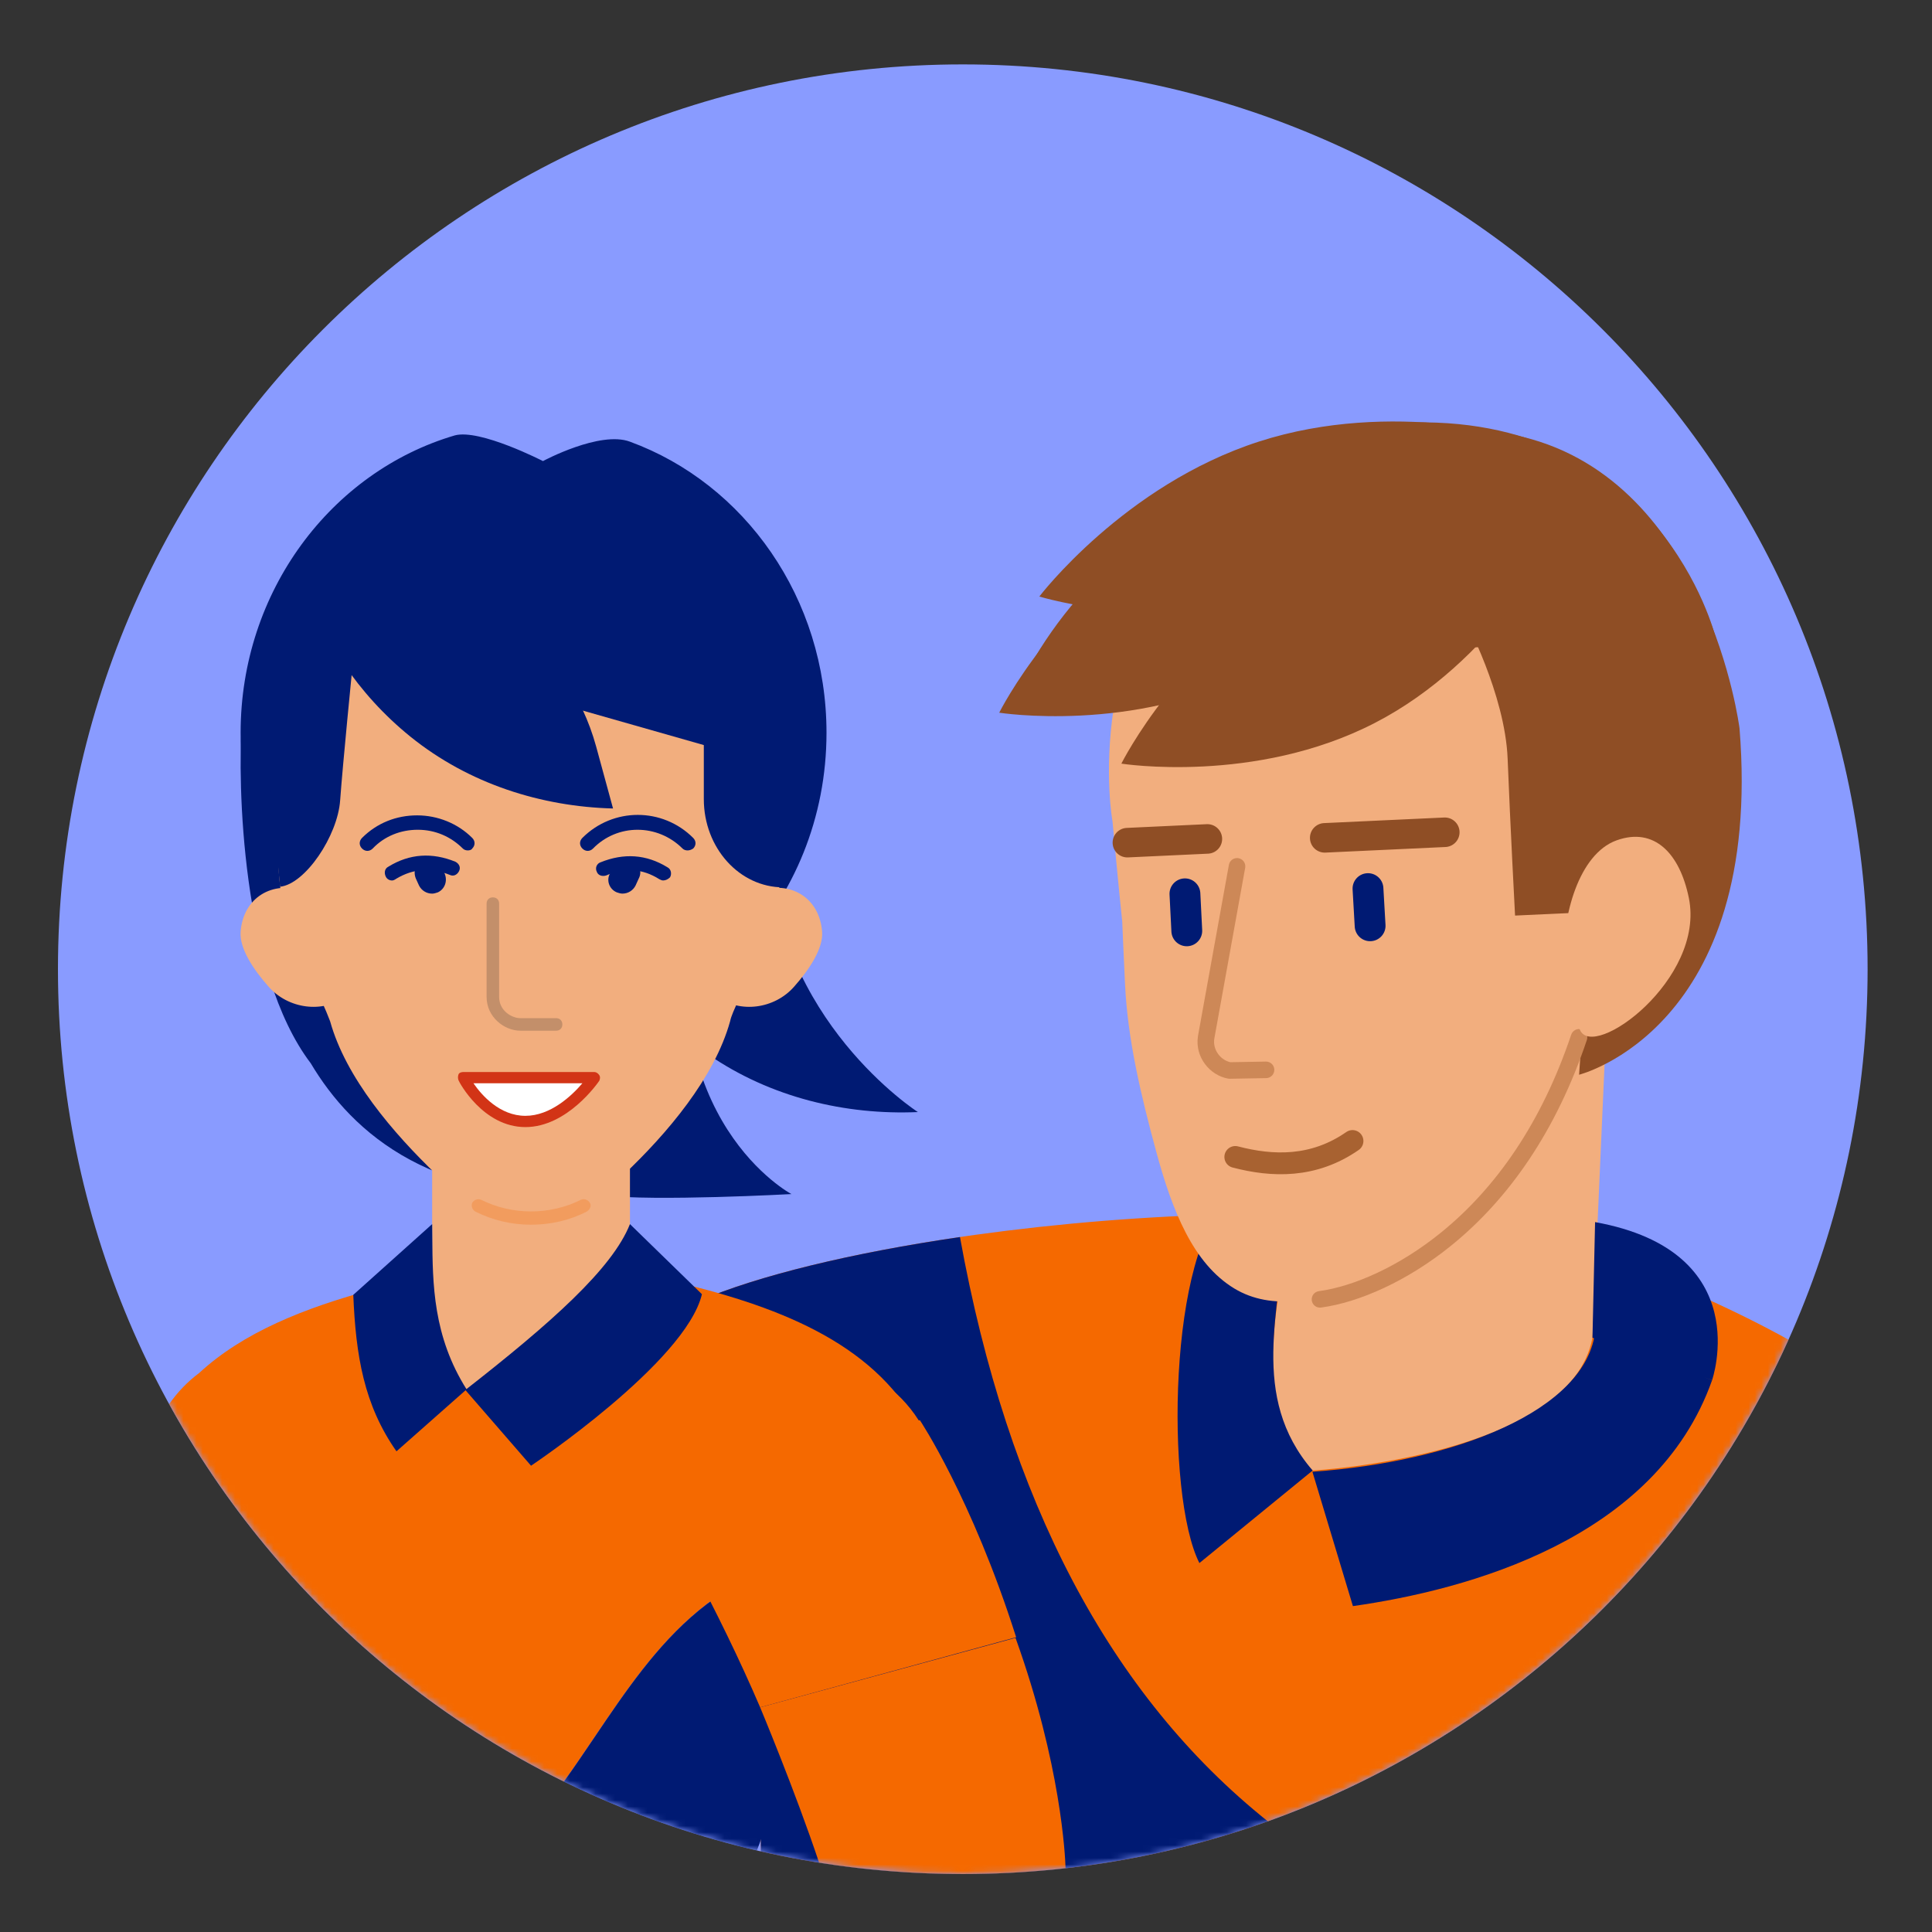
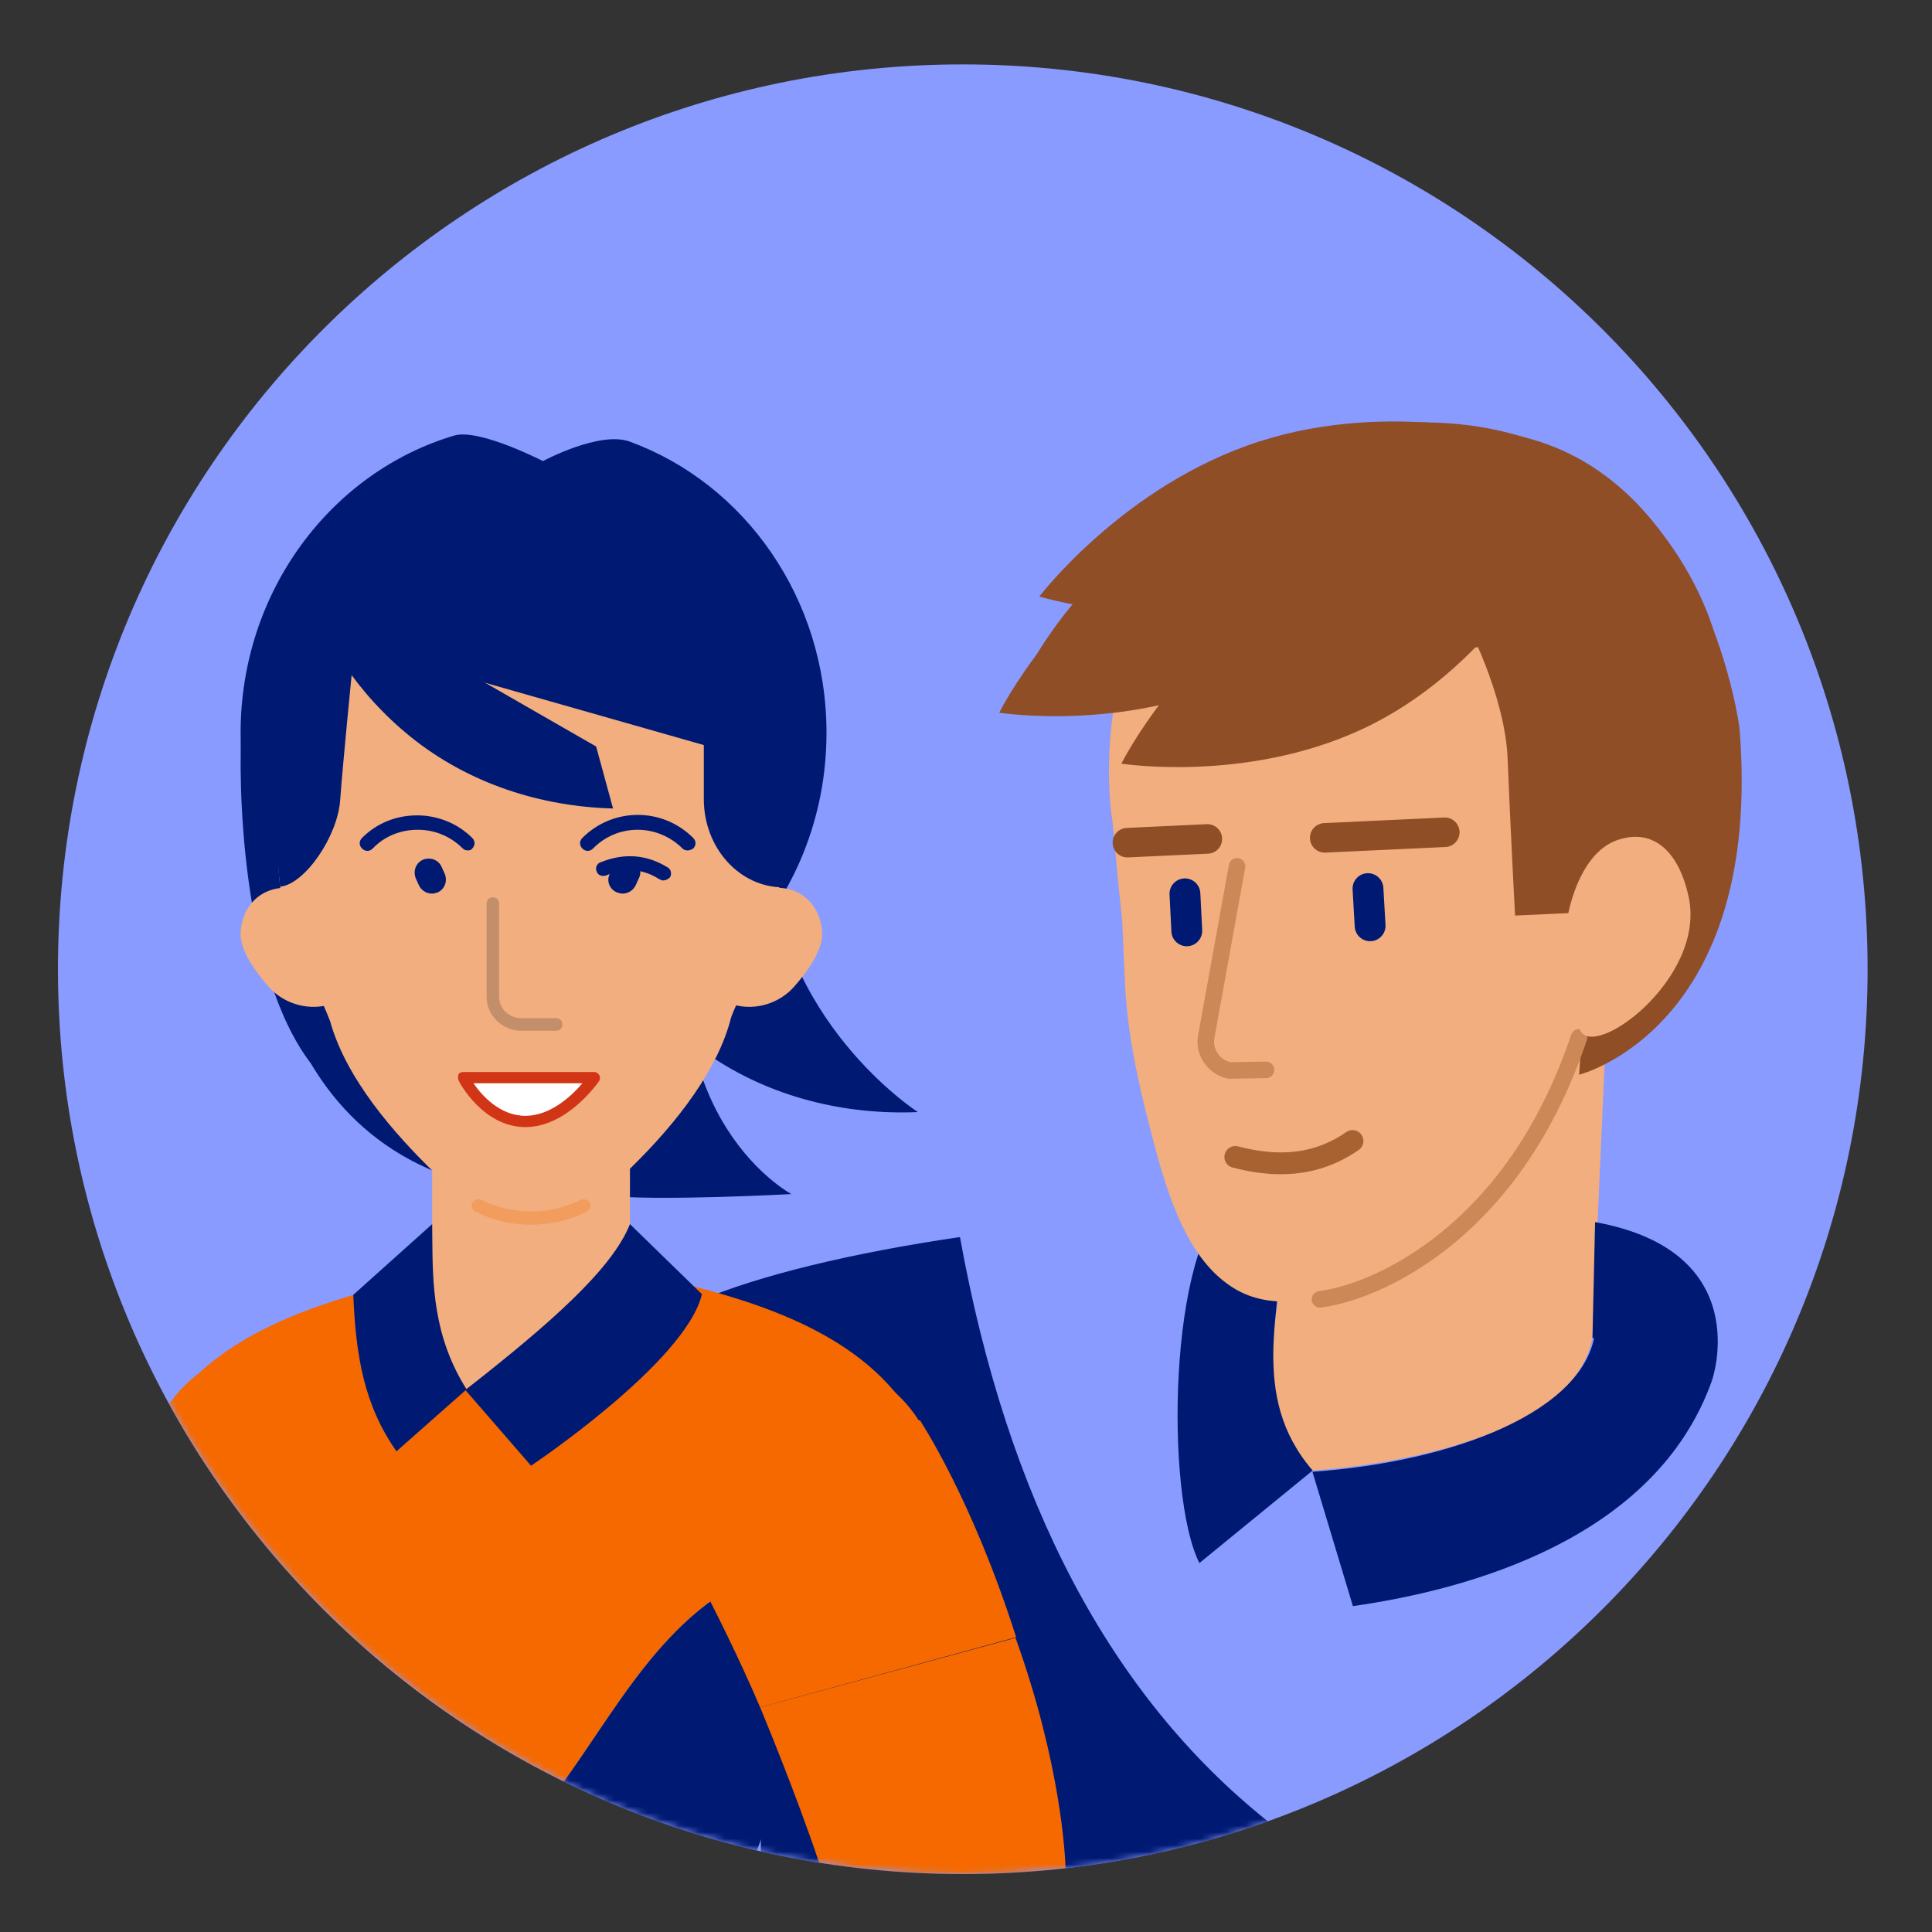
<svg xmlns="http://www.w3.org/2000/svg" width="300" height="300" viewBox="0 0 300 300" fill="none">
  <rect x="0" y="0" width="300" height="300" fill="#333333" stroke="none" />
  <path d="M149.5 10C227.096 10 290 72.904 290 150.5C290 228.095 227.096 290.999 149.5 290.999C71.904 290.999 9 228.095 9 150.5C9 72.904 71.904 10 149.5 10Z" fill="#899BFF" />
  <mask id="mask0_7600_1223" style="mask-type:alpha" maskUnits="userSpaceOnUse" x="9" y="10" width="281" height="281">
    <path d="M149.5 10C227.096 10 290 72.904 290 150.5C290 228.095 227.096 290.999 149.5 290.999C71.904 290.999 9 228.095 9 150.5C9 72.904 71.904 10 149.5 10Z" fill="white" />
  </mask>
  <g mask="url(#mask0_7600_1223)">
-     <path d="M277.721 208.027C255.742 256.939 206.599 290.999 149.5 290.999C138.722 290.999 128.228 289.785 118.146 287.487V249.468C92.6 226.066 89.349 210.266 108.396 202.065C136.965 189.765 214.347 182.434 248.577 195.001C259.8 199.121 269.379 203.417 277.721 208.027Z" fill="#F56900" />
    <path d="M196.867 282.815C182.068 288.113 166.121 290.999 149.5 290.999C138.722 290.999 128.228 289.785 118.146 287.487V249.47C103.767 236.298 96.451 225.534 96.2 217.178L108.067 202.211C108.176 202.163 108.285 202.115 108.396 202.068C117.775 198.029 132.416 194.527 149.063 192.088C156.463 233.034 172.397 263.276 196.867 282.815Z" fill="#001A73" />
    <path fill-rule="evenodd" clip-rule="evenodd" d="M247.279 207.715C243.861 226.125 203.83 228.34 203.83 228.34C203.83 228.34 196.236 221.888 197.817 207.362C198.602 193.904 205.499 176.871 205.499 176.871L249.289 162.23" fill="#F2AE7E" />
    <path fill-rule="evenodd" clip-rule="evenodd" d="M247.724 206.562C246.407 219.097 225.754 227 203.792 228.535L210.079 249.396C227.885 246.862 257.113 239.021 265.848 214.325L247.724 206.562ZM199.378 190.434C198.993 203.391 193.864 216.803 203.83 228.34L186.242 242.711C180.891 232.188 181.442 193.529 191.039 186.332L199.38 190.433L199.378 190.434Z" fill="#001A73" />
    <path fill-rule="evenodd" clip-rule="evenodd" d="M247.683 189.766L247.279 207.717L265.846 214.327C265.846 214.327 272.82 194.313 247.683 189.767" fill="#001A73" />
    <path fill-rule="evenodd" clip-rule="evenodd" d="M203.628 90.844L221.969 90.111C244.014 89.23 261.314 122.077 256.6 147.683C256.478 148.343 251.858 149.348 251.683 149.992L242.092 168.976C240.538 176.539 235.12 184.25 228.26 189.104C221.363 193.982 203.267 207.098 191.669 200.08C185.249 196.197 182.021 187.953 179.568 178.938C177.104 169.874 175.088 161.281 174.694 152.797C174.449 147.54 174.277 143.842 174.261 143.1C173.75 138.403 172.751 127.547 172.751 127.547C172.751 127.547 167.282 97.948 190.738 74.498" fill="#F2AE7E" />
    <path fill-rule="evenodd" clip-rule="evenodd" d="M182.016 87.587C182.403 95.919 189.472 102.359 197.804 101.972C206.135 101.584 212.576 94.515 212.188 86.183C212.028 82.757 216.158 75.467 214.116 73.023C211.193 69.525 205.556 68.553 199.592 70.103C191.519 72.199 181.628 79.255 182.016 87.587Z" fill="#7C7E95" />
    <path fill-rule="evenodd" clip-rule="evenodd" d="M236.467 67.841C265.23 74.874 270.089 112.929 270.11 113.071C273.88 159.742 245.199 166.884 245.199 166.884L246.964 141.624L235.258 142.17C235.258 142.17 234.498 127.877 234.105 117.823C233.711 107.768 227.428 96.098 227.428 96.098C227.428 96.098 195.863 97.681 185.14 98.063C179.411 98.268 178.379 99.638 178.379 99.638L176.196 100.054C182.538 77.899 208.442 60.99 236.467 67.841Z" fill="#8F4E25" />
    <path fill-rule="evenodd" clip-rule="evenodd" d="M243.975 160.666C244.202 159.993 244.93 159.633 245.602 159.858C246.274 160.085 246.635 160.812 246.409 161.484C241.695 175.498 234.396 186.065 225.394 193.371C218.547 198.929 211.04 202.237 205.136 203.036C204.433 203.131 203.786 202.638 203.692 201.935C203.597 201.232 204.089 200.587 204.792 200.491C210.222 199.757 217.29 196.641 223.775 191.377C232.4 184.38 239.417 174.22 243.975 160.666Z" fill="#CD8857" />
    <path fill-rule="evenodd" clip-rule="evenodd" d="M197.805 101.97L266.342 98.781C266.342 98.781 257.666 63.792 217.667 65.652C177.671 67.51 174.306 103.062 174.306 103.062L197.805 101.97Z" fill="#8F4E25" />
    <path fill-rule="evenodd" clip-rule="evenodd" d="M242.86 149.353C243.188 156.404 245.324 159.886 245.324 159.886C247.323 164.846 264.814 152.057 262.244 139.437C260.834 132.52 256.89 128.382 251.017 130.492C245.145 132.605 242.532 142.301 242.86 149.353Z" fill="#F2AE7E" />
    <path fill-rule="evenodd" clip-rule="evenodd" d="M174.125 118.576C174.125 118.576 194.874 121.848 213.456 112.271C232.037 102.697 241.412 83.897 241.412 83.897C241.412 83.897 220.662 80.625 202.08 90.201C183.502 99.775 174.125 118.576 174.125 118.576Z" fill="#8F4E25" />
    <path fill-rule="evenodd" clip-rule="evenodd" d="M155.158 110.667C155.158 110.667 175.907 113.94 194.489 104.363C213.07 94.789 222.446 75.991 222.446 75.991C222.446 75.991 201.695 72.718 183.115 82.294C164.535 91.869 155.158 110.667 155.158 110.667Z" fill="#8F4E25" />
    <path fill-rule="evenodd" clip-rule="evenodd" d="M161.388 92.629C161.388 92.629 182.173 98.96 203.104 92.196C224.035 85.434 237.187 68.139 237.187 68.139C237.187 68.139 216.402 61.808 195.47 68.572C174.541 75.334 161.388 92.629 161.388 92.629Z" fill="#8F4E25" />
    <path fill-rule="evenodd" clip-rule="evenodd" d="M221.862 68.813C230.156 69.153 237.956 71.19 244.699 74.716L157.133 109.054C163.671 93.85 177.229 80.418 195.083 73.459C204.127 69.93 213.259 68.46 221.862 68.813Z" fill="#8F4E25" />
    <path fill-rule="evenodd" clip-rule="evenodd" d="M187.375 127.978C188.639 127.92 189.713 128.896 189.772 130.161C189.829 131.376 188.93 132.413 187.739 132.547L187.589 132.558L175.166 133.137C173.902 133.197 172.828 132.219 172.77 130.955C172.713 129.739 173.612 128.703 174.803 128.569L174.953 128.558L187.375 127.978ZM224.24 126.944C225.505 126.885 226.578 127.862 226.637 129.126C226.694 130.341 225.794 131.379 224.604 131.512L224.454 131.523L205.808 132.391C204.543 132.449 203.47 131.473 203.411 130.207C203.355 128.993 204.254 127.956 205.444 127.822L205.595 127.811L224.24 126.944Z" fill="#8F4E25" />
    <path fill-rule="evenodd" clip-rule="evenodd" d="M212.282 135.594C213.551 135.521 214.646 136.451 214.795 137.695L214.808 137.846L215.14 143.62C215.216 144.939 214.208 146.069 212.889 146.145C211.62 146.218 210.527 145.289 210.375 144.045L210.363 143.895L210.031 138.12C209.956 136.8 210.963 135.67 212.282 135.594Z" fill="#001A73" />
    <path fill-rule="evenodd" clip-rule="evenodd" d="M183.876 136.402C185.144 136.338 186.232 137.275 186.372 138.52L186.386 138.671L186.674 144.418C186.739 145.738 185.723 146.861 184.403 146.929C183.135 146.992 182.048 146.055 181.907 144.809L181.895 144.658L181.606 138.912C181.54 137.592 182.556 136.468 183.876 136.402Z" fill="#001A73" />
    <path d="M191.817 179.651C197.599 181.165 203.974 181.371 210.016 177.174" stroke="#A86231" stroke-width="3.388" stroke-linecap="round" stroke-linejoin="round" />
    <path fill-rule="evenodd" clip-rule="evenodd" d="M192.315 133.26C192.971 133.378 193.421 133.976 193.366 134.628L193.351 134.751L188.567 161.229C188.257 162.941 189.47 164.564 191.006 164.93L191.052 164.939L196.569 164.842C197.236 164.83 197.792 165.329 197.866 165.979L197.875 166.104C197.886 166.771 197.387 167.327 196.737 167.402L196.614 167.41L190.954 167.51C190.87 167.511 190.785 167.504 190.704 167.49C187.825 166.968 185.557 164.132 186.006 160.983L186.04 160.773L190.822 134.295C190.941 133.637 191.539 133.189 192.191 133.243L192.314 133.26H192.315Z" fill="#CD8857" />
    <path fill-rule="evenodd" clip-rule="evenodd" d="M37.558 112.129L49.513 129.624C49.513 129.624 49.804 143.037 53.109 155.672C56.025 166.85 94.709 185.22 94.709 185.22C67.591 187.65 54.664 175.889 48.249 165.1C37.461 150.91 36.877 121.46 37.558 112.129ZM142.529 172.682C142.529 172.682 120.271 158.394 119.494 131.374L91.307 140.024C95 149.258 101.221 157.616 109.968 163.74C119.688 170.446 131.351 173.168 142.529 172.682Z" fill="#001A73" />
    <path fill-rule="evenodd" clip-rule="evenodd" d="M122.894 185.415C122.894 185.415 101.608 174.14 107.44 139.441L78.087 142.26C79.837 152.077 59.231 172.877 66.521 180.652C66.521 180.652 85.668 184.735 93.638 185.609C101.608 186.581 122.894 185.415 122.894 185.415Z" fill="#001A73" />
    <path fill-rule="evenodd" clip-rule="evenodd" d="M72.548 215.835C81.004 215.835 97.819 206.309 97.819 198.631V173.943H67.105V205.435C67.105 205.435 68.271 215.835 72.548 215.835Z" fill="#F2AE7E" />
    <path fill-rule="evenodd" clip-rule="evenodd" d="M37.364 113.781C37.364 140.218 57.775 161.601 82.852 161.601C108.025 161.601 128.339 140.218 128.339 113.781C128.339 92.884 115.607 75.097 97.82 68.585C93.154 66.836 84.31 71.598 84.31 71.598C84.31 71.598 74.493 66.544 70.605 67.613C51.458 73.251 37.364 91.815 37.364 113.781Z" fill="#001A73" />
    <path fill-rule="evenodd" clip-rule="evenodd" d="M50.679 157.129L44.944 144.008C44.653 143.425 44.459 142.744 44.264 142.064C39.016 118.834 53.789 95.799 74.2 95.799H90.335C110.746 95.799 125.519 118.834 120.271 142.064C120.077 142.744 119.882 143.327 119.591 144.008L113.856 157.129C113.662 157.615 113.467 158.101 113.37 158.587C110.94 167.335 103.65 175.985 96.75 182.497C88.488 190.37 76.144 190.37 67.883 182.497C60.982 175.888 53.692 167.335 51.262 158.587C51.068 158.101 50.873 157.615 50.679 157.129Z" fill="#F2AE7E" />
    <path fill-rule="evenodd" clip-rule="evenodd" d="M37.362 144.688C37.751 139.439 42.222 136.621 47.373 138.37C52.524 140.12 56.412 145.854 56.023 151.103C55.926 152.658 55.051 153.824 53.788 154.699C50.094 157.421 44.749 156.643 41.736 153.241C39.403 150.617 37.167 147.312 37.362 144.688ZM127.657 144.688C127.268 139.439 122.797 136.621 117.645 138.37C112.494 140.12 108.606 145.854 108.995 151.103C109.092 152.658 109.967 153.824 111.23 154.699C114.924 157.421 120.27 156.643 123.283 153.241C125.615 150.617 127.851 147.312 127.657 144.688Z" fill="#F2AE7E" />
    <path opacity="0.25" d="M82.459 190.175C79.446 190.175 76.531 189.495 73.809 188.134C73.323 187.843 73.129 187.259 73.323 186.773C73.615 186.287 74.198 186.093 74.684 186.287C79.543 188.717 85.375 188.717 90.235 186.287C90.721 186.093 91.304 186.287 91.596 186.773C91.887 187.259 91.596 187.843 91.11 188.134C88.486 189.495 85.472 190.175 82.459 190.175Z" fill="#F56900" />
    <path fill-rule="evenodd" clip-rule="evenodd" d="M109.288 106.296H125.52L121.632 137.787C114.828 137.787 109.288 131.664 109.288 124.083V106.296ZM54.761 103.186L40.474 106.296L43.487 137.69C47.374 137.301 52.429 129.817 52.818 124.277C53.206 118.834 54.761 103.186 54.761 103.186Z" fill="#001A73" />
    <path fill-rule="evenodd" clip-rule="evenodd" d="M59.231 101.438L119.298 118.544V96.287C119.298 90.746 110.356 77.625 105.204 77.625L70.894 80.832C61.855 80.832 43.874 94.051 43.874 103.771L59.231 101.438Z" fill="#001A73" />
-     <path fill-rule="evenodd" clip-rule="evenodd" d="M95.193 125.542L92.569 115.92C88.195 99.98 73.519 89.094 56.995 89.483L46.887 89.677C49.9 99.105 55.538 107.755 63.702 114.365C72.838 121.752 84.113 125.251 95.193 125.542Z" fill="#001A73" />
+     <path fill-rule="evenodd" clip-rule="evenodd" d="M95.193 125.542L92.569 115.92L46.887 89.677C49.9 99.105 55.538 107.755 63.702 114.365C72.838 121.752 84.113 125.251 95.193 125.542Z" fill="#001A73" />
    <path d="M102.97 136.718C102.775 136.718 102.581 136.621 102.386 136.524C99.762 134.872 97.041 134.677 94.125 135.941C93.541 136.135 92.861 135.941 92.667 135.358C92.375 134.774 92.667 134.094 93.25 133.9C96.846 132.442 100.345 132.636 103.65 134.677C104.233 134.969 104.33 135.746 104.039 136.232C103.747 136.524 103.358 136.718 102.97 136.718ZM106.76 132.053C106.469 132.053 106.177 131.956 105.983 131.761C102.095 127.874 95.874 127.874 92.084 131.761C91.598 132.247 90.917 132.247 90.431 131.761C89.945 131.275 89.945 130.595 90.431 130.109C95.194 125.346 102.872 125.346 107.635 130.109C108.121 130.595 108.121 131.275 107.635 131.761C107.343 131.956 107.052 132.053 106.76 132.053ZM72.644 132.053C72.353 132.053 72.061 131.956 71.867 131.761C70.02 129.915 67.59 128.845 64.869 128.845C62.245 128.845 59.718 129.817 57.871 131.761C57.385 132.247 56.705 132.247 56.218 131.761C55.733 131.275 55.733 130.595 56.218 130.109C58.551 127.776 61.564 126.61 64.772 126.61C67.979 126.61 71.089 127.874 73.325 130.109C73.811 130.595 73.811 131.275 73.325 131.761C73.228 131.956 72.936 132.053 72.644 132.053Z" fill="#001A73" />
    <path d="M96.651 138.759C96.36 138.759 96.068 138.662 95.777 138.565C94.61 138.079 94.124 136.718 94.708 135.649L95.194 134.58C95.68 133.414 97.04 132.928 98.109 133.511C99.276 133.997 99.762 135.357 99.178 136.427L98.693 137.496C98.304 138.273 97.526 138.759 96.651 138.759Z" fill="#001A73" />
-     <path d="M60.884 136.72C60.495 136.72 60.106 136.526 59.912 136.137C59.621 135.554 59.718 134.873 60.301 134.582C63.606 132.541 67.105 132.346 70.701 133.804C71.284 134.096 71.576 134.679 71.284 135.262C70.992 135.845 70.409 136.137 69.826 135.845C66.91 134.679 64.189 134.873 61.565 136.428C61.273 136.623 61.078 136.72 60.884 136.72Z" fill="#001A73" />
    <path d="M67.104 138.762C66.229 138.762 65.452 138.276 65.063 137.498L64.577 136.429C64.091 135.263 64.577 133.999 65.646 133.513C66.812 133.027 68.076 133.513 68.562 134.582L69.048 135.651C69.534 136.818 69.048 138.081 67.979 138.567C67.687 138.664 67.396 138.762 67.104 138.762Z" fill="#001A73" />
    <path opacity="0.5" d="M86.348 160.046H80.808C78.281 160.046 75.559 157.908 75.559 154.798V140.316C75.559 139.733 75.948 139.344 76.531 139.344C77.114 139.344 77.503 139.733 77.503 140.316V154.798C77.503 156.936 79.447 158.102 80.808 158.102H86.348C86.931 158.102 87.32 158.491 87.32 159.074C87.32 159.658 86.931 160.046 86.348 160.046Z" fill="#947157" />
    <path fill-rule="evenodd" clip-rule="evenodd" d="M71.966 167.336C71.966 167.336 75.465 174.14 81.588 174.14C87.712 174.14 92.28 167.336 92.28 167.336H71.966Z" fill="white" />
    <path d="M81.587 175.014C74.978 175.014 71.284 168.016 71.187 167.724C71.09 167.433 71.09 167.141 71.187 166.85C71.284 166.558 71.673 166.461 71.965 166.461H92.279C92.57 166.461 92.862 166.655 93.056 166.947C93.251 167.239 93.153 167.627 93.056 167.822C92.862 168.113 88.099 175.014 81.587 175.014ZM73.52 168.21C74.783 170.057 77.602 173.265 81.587 173.265C85.475 173.265 88.779 170.154 90.432 168.21H73.52Z" fill="#D23416" />
    <path d="M87.559 276.643C61.598 263.871 40.153 243.321 26.265 218.032C27.56 216.165 29.14 214.536 30.929 213.195C37.751 206.898 47.254 203.09 57.877 200.236L58.453 199.702C59.864 199.525 60.855 199.309 61.78 199.107C62.894 198.864 63.911 198.641 65.451 198.535C70.7 215.447 72.546 215.739 72.546 215.739L103.455 198.73C120.464 202.617 135.432 208.352 142.527 221.376L134.654 241.301C111.724 241.001 101.889 255.569 92.308 269.76C90.737 272.087 89.173 274.404 87.559 276.643Z" fill="#F56900" />
    <path d="M117.531 287.346C107.041 284.905 97.001 281.288 87.56 276.644C89.174 274.404 90.738 272.086 92.31 269.759C101.891 255.568 111.726 241 134.656 241.3L117.531 287.346Z" fill="#001A73" />
    <path d="M67.121 191.91C67.117 191.296 67.112 190.685 67.105 190.078L54.858 201.061C55.247 210.489 56.511 218.168 61.565 225.36L72.451 215.738C67.238 207.469 67.178 199.449 67.121 191.91Z" fill="#001A73" />
    <path fill-rule="evenodd" clip-rule="evenodd" d="M97.817 190.078C95.096 196.979 85.571 205.435 72.255 215.835L82.46 227.596C82.46 227.596 106.468 211.558 108.995 200.964L97.817 190.078Z" fill="#001A73" />
    <path fill-rule="evenodd" clip-rule="evenodd" d="M118.035 265.115C114.828 257.631 111.232 250.341 107.441 243.148L142.82 220.502C142.82 220.502 150.887 232.554 157.788 254.229L118.035 265.115Z" fill="#F56900" />
    <path fill-rule="evenodd" clip-rule="evenodd" d="M107.342 243.147C113.563 252.866 126.587 255.782 136.306 249.464C146.026 243.244 148.942 230.22 142.624 220.5C136.403 210.781 123.379 207.865 113.66 214.182C103.94 220.403 101.122 233.427 107.342 243.147Z" fill="#F56900" />
    <path d="M165.461 290.102C160.223 290.695 154.897 290.999 149.5 290.999C141.908 290.999 134.457 290.397 127.191 289.238C123.461 278.08 118.034 265.115 118.034 265.115L157.69 254.326C164.778 274.046 165.409 288.328 165.461 290.102Z" fill="#F56900" />
  </g>
</svg>